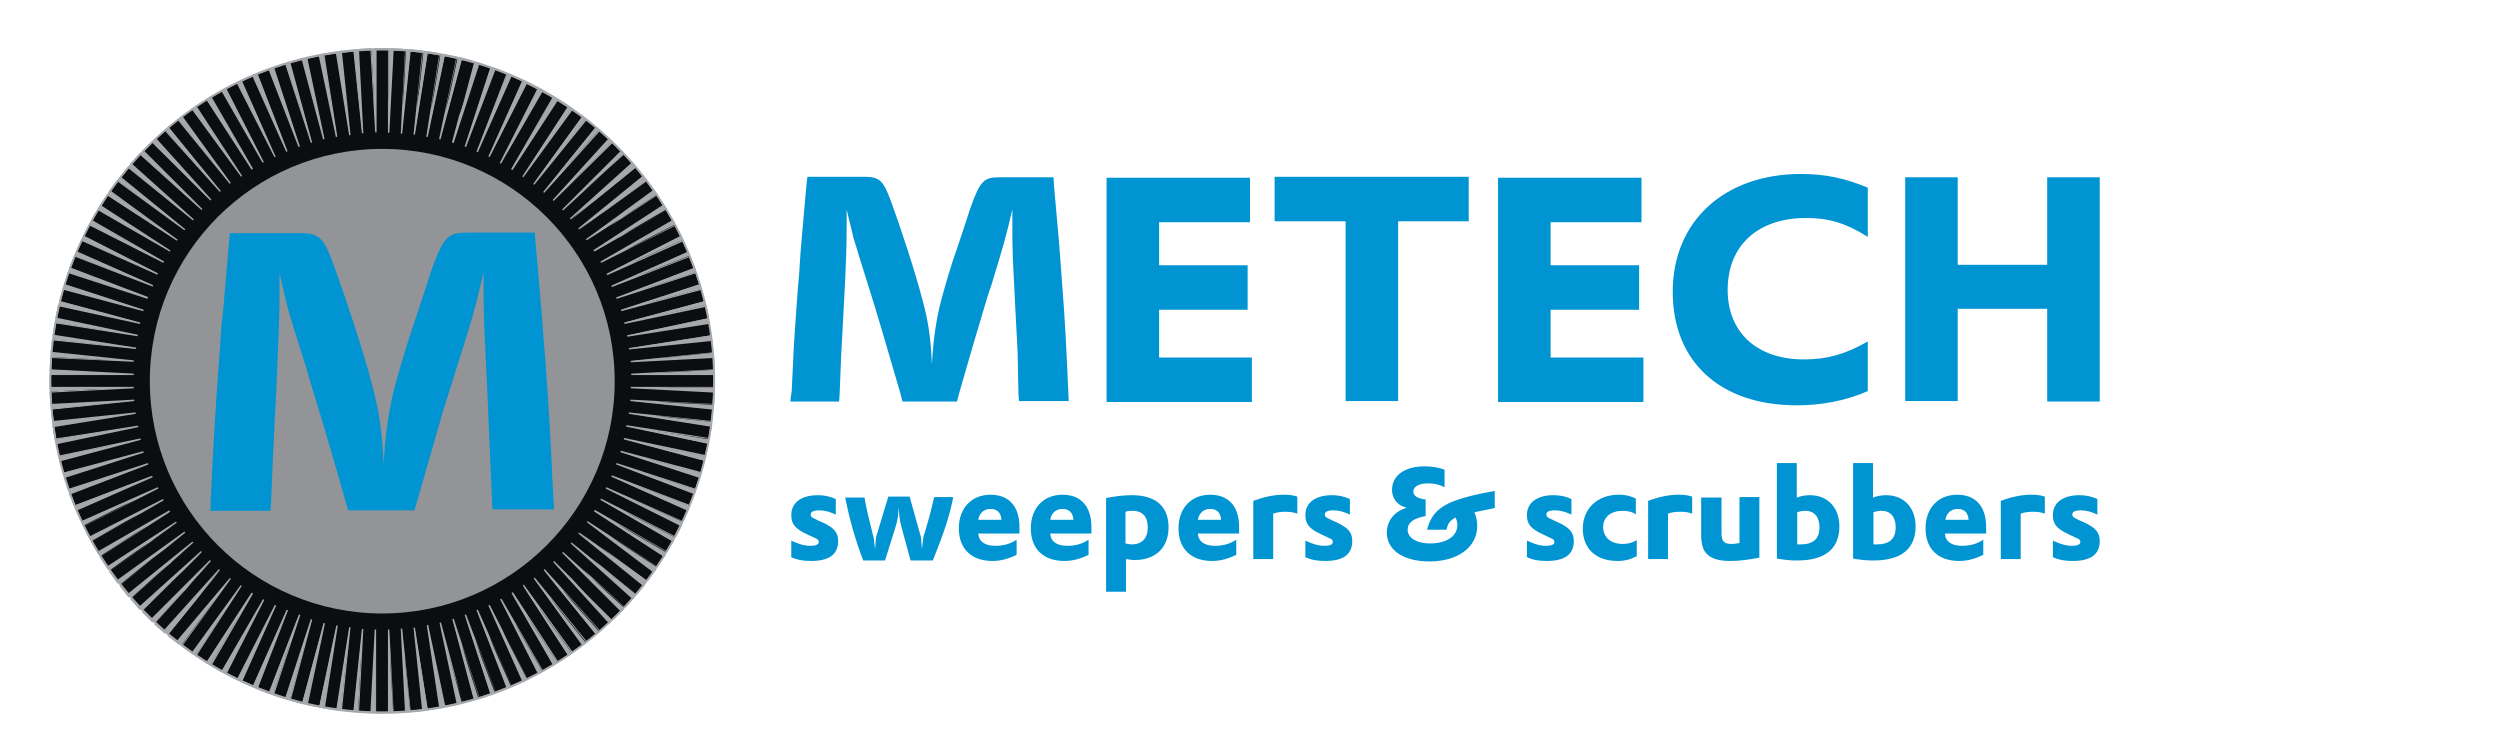
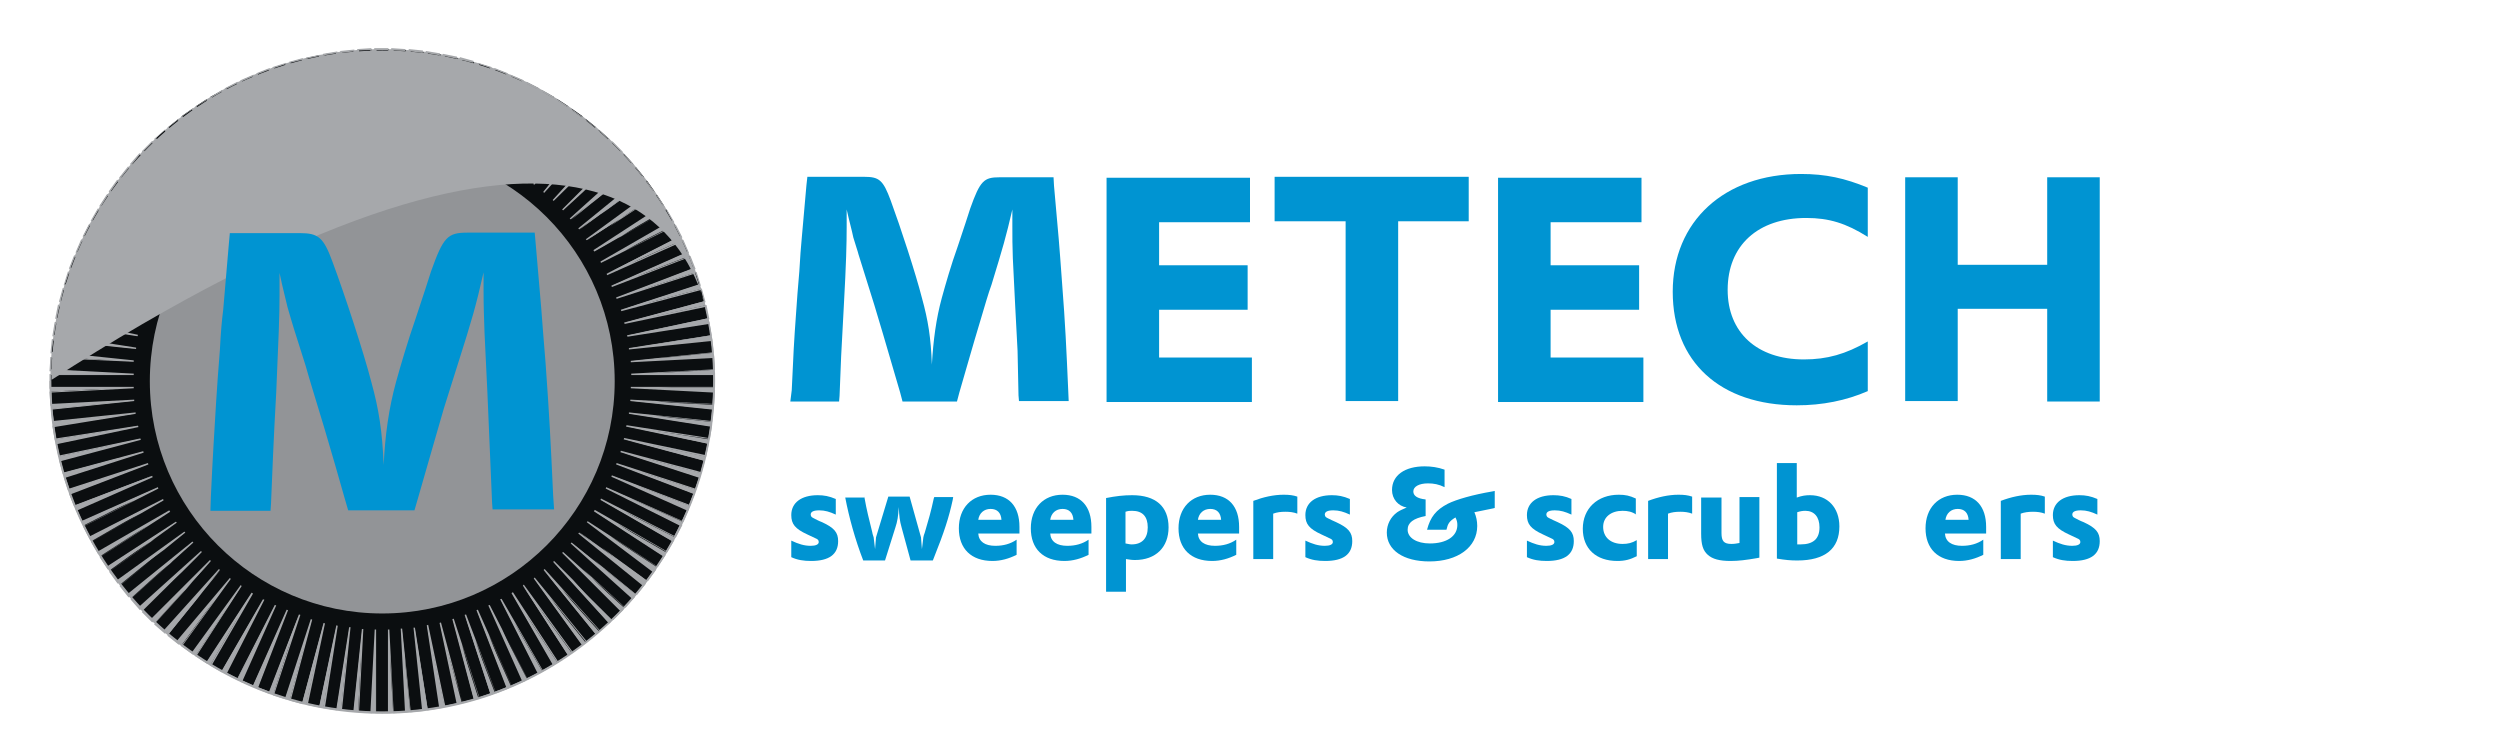
<svg xmlns="http://www.w3.org/2000/svg" width="1000" zoomAndPan="magnify" viewBox="0 0 750 225" height="300" preserveAspectRatio="xMidYMid meet" version="1.0">
  <defs>
    <clipPath id="e1aff6592a">
      <path d="M 15 14.16 L 215 14.16 L 215 214 L 15 214 Z M 15 14.16 " clip-rule="nonzero" />
    </clipPath>
    <clipPath id="85d07fdbdb">
      <path d="M 14.129 14.16 L 215 14.16 L 215 214 L 14.129 214 Z M 14.129 14.16 " clip-rule="nonzero" />
    </clipPath>
    <clipPath id="c601791103">
      <path d="M 14.129 14.16 L 215 14.16 L 215 214.41 L 14.129 214.41 Z M 14.129 14.16 " clip-rule="nonzero" />
    </clipPath>
  </defs>
  <g clip-path="url(#e1aff6592a)">
    <path fill="#a6a8ab" d="M 114.68 14.723 C 169.641 14.723 214.234 59.289 214.234 114.215 C 214.234 169.141 169.641 213.707 114.68 213.707 C 59.719 213.707 15.125 169.141 15.125 114.215 C 15.125 59.289 59.719 14.723 114.68 14.723 " fill-opacity="1" fill-rule="evenodd" />
    <path fill="#0b0e10" d="M 116.523 213.707 L 112.691 213.707 L 112.691 188.727 L 111.41 213.707 L 107.438 213.562 L 108.715 188.586 L 106.156 213.422 L 102.324 212.996 L 104.879 188.16 L 101.043 212.855 L 97.066 212.145 L 101.043 187.59 L 95.789 212.004 L 91.957 211.152 L 97.211 186.738 L 90.676 210.867 L 86.984 209.875 L 93.52 185.746 L 85.707 209.449 L 82.016 208.312 L 89.684 184.469 L 80.734 207.887 L 77.188 206.469 L 86.133 183.051 L 75.906 205.898 L 72.355 204.34 L 82.582 181.488 L 71.223 203.77 L 67.672 202.066 L 79.031 179.785 L 66.535 201.359 L 63.125 199.512 L 75.625 177.797 L 61.988 198.805 L 58.723 196.676 L 72.5 175.668 L 57.73 195.824 L 54.461 193.551 L 69.234 173.398 L 53.469 192.844 L 50.484 190.289 L 66.109 170.984 L 49.492 189.438 L 46.508 186.883 L 63.27 168.289 L 45.656 186.031 L 42.816 183.191 L 60.57 165.59 L 41.965 182.34 L 39.41 179.359 L 57.871 162.609 L 38.555 178.367 L 36 175.387 L 55.457 159.629 L 35.289 174.25 L 32.875 171.125 L 53.043 156.508 L 32.164 170.133 L 30.035 166.867 L 51.055 153.242 L 29.469 165.734 L 27.48 162.328 L 49.066 149.836 L 26.77 161.191 L 25.066 157.645 L 47.363 146.289 L 24.496 156.508 L 22.934 152.961 L 45.656 142.742 L 22.367 151.684 L 20.945 148.133 L 44.379 139.191 L 20.52 146.855 L 19.383 143.168 L 43.102 135.504 L 18.957 141.891 L 17.965 138.199 L 42.105 131.672 L 17.68 136.922 L 16.828 133.09 L 41.398 127.84 L 16.543 131.812 L 15.977 127.84 L 40.688 124.008 L 15.832 126.562 L 15.406 122.73 L 40.262 120.176 L 15.266 121.453 L 15.125 117.477 L 40.117 116.199 L 15.125 116.199 L 15.125 112.367 L 39.977 112.367 L 15.125 110.949 L 15.266 107.117 L 40.262 108.395 L 15.406 105.84 L 15.832 101.867 L 40.688 104.562 L 15.977 100.59 L 16.543 96.758 L 41.398 100.73 L 16.828 95.48 L 17.68 91.648 L 42.105 96.898 L 17.965 90.371 L 18.957 86.68 L 43.102 93.066 L 19.383 85.402 L 20.52 81.711 L 44.379 89.375 L 20.945 80.434 L 22.367 76.746 L 45.801 85.828 L 22.934 75.609 L 24.496 72.062 L 47.363 82.137 L 25.066 70.785 L 26.77 67.379 L 49.066 78.73 L 27.48 66.242 L 29.469 62.836 L 51.055 75.324 L 30.035 61.699 L 32.164 58.438 L 53.184 72.062 L 32.875 57.441 L 35.289 54.176 L 55.457 68.938 L 36 53.184 L 38.555 50.203 L 58.012 65.957 L 39.41 49.211 L 41.965 46.23 L 60.57 62.977 L 42.816 45.379 L 45.656 42.539 L 63.27 60.281 L 46.508 41.688 L 49.492 38.992 L 66.109 57.582 L 50.484 38.141 L 53.469 35.727 L 69.234 55.172 L 54.461 34.875 L 57.73 32.605 L 72.355 52.898 L 58.723 31.895 L 61.988 29.766 L 75.625 50.77 L 63.125 29.055 L 66.535 27.211 L 79.031 48.785 L 67.672 26.5 L 71.223 24.797 L 82.582 47.082 L 72.355 24.23 L 75.906 22.668 L 86.133 45.52 L 77.188 22.102 L 80.734 20.684 L 89.684 43.957 L 82.016 20.258 L 85.707 19.121 L 93.52 42.824 L 86.984 18.695 L 90.676 17.703 L 97.211 41.828 L 91.957 17.418 L 95.789 16.566 L 101.043 40.977 L 97.066 16.281 L 101.043 15.715 L 104.879 40.41 L 102.324 15.574 L 106.156 15.148 L 108.715 39.984 L 107.438 15.004 L 111.41 14.863 L 112.691 39.699 L 112.691 14.723 L 116.523 14.723 L 116.523 39.699 L 117.945 14.863 L 121.781 15.004 L 120.5 39.984 L 123.059 15.148 L 127.035 15.574 L 124.336 40.41 L 128.312 15.715 L 132.148 16.281 L 128.172 40.977 L 133.426 16.566 L 137.258 17.418 L 132.004 41.828 L 138.539 17.703 L 142.23 18.695 L 135.84 42.824 L 143.508 19.121 L 147.199 20.258 L 139.531 43.957 L 148.48 20.684 L 152.172 22.102 L 143.082 45.52 L 153.309 22.668 L 156.859 24.23 L 146.773 46.938 L 158.137 24.797 L 161.543 26.5 L 150.184 48.785 L 162.68 27.211 L 166.09 29.055 L 153.59 50.629 L 167.227 29.766 L 170.492 31.895 L 156.859 52.898 L 171.484 32.605 L 174.754 34.875 L 159.984 55.172 L 175.746 35.727 L 178.73 38.141 L 162.965 57.727 L 179.723 38.992 L 182.707 41.688 L 165.949 60.141 L 183.699 42.539 L 186.398 45.379 L 168.789 62.977 L 187.25 46.23 L 189.949 49.211 L 171.344 65.957 L 190.801 50.203 L 193.215 53.184 L 173.758 68.938 L 194.066 54.176 L 196.34 57.441 L 176.031 72.062 L 197.051 58.438 L 199.18 61.699 L 178.305 75.324 L 199.891 62.836 L 201.734 66.242 L 180.148 78.73 L 202.445 67.379 L 204.148 70.785 L 181.996 82.137 L 204.719 72.062 L 206.422 75.609 L 183.414 85.828 L 206.848 76.746 L 208.27 80.434 L 184.977 89.375 L 208.695 81.711 L 209.832 85.402 L 186.113 93.066 L 210.258 86.68 L 211.25 90.371 L 187.109 96.898 L 211.535 91.648 L 212.387 95.48 L 187.961 100.73 L 212.672 96.758 L 213.238 100.59 L 188.527 104.562 L 213.383 101.867 L 213.809 105.84 L 188.953 108.395 L 213.949 107.117 L 214.09 110.949 L 189.238 112.367 L 214.09 112.367 L 214.09 116.199 L 189.098 116.199 L 214.09 117.477 L 213.949 121.453 L 188.953 120.176 L 213.809 122.73 L 213.383 126.562 L 188.672 124.008 L 213.238 127.84 L 212.672 131.812 L 187.961 127.84 L 212.387 133.09 L 211.535 136.922 L 187.109 131.672 L 211.25 138.199 L 210.258 141.891 L 186.113 135.504 L 209.832 143.168 L 208.695 146.855 L 184.977 139.191 L 208.27 148.133 L 206.848 151.684 L 183.559 142.742 L 206.422 152.961 L 204.719 156.508 L 181.852 146.289 L 204.148 157.645 L 202.445 161.191 L 180.148 149.836 L 201.734 162.328 L 199.891 165.734 L 178.16 153.242 L 199.18 166.867 L 197.051 170.133 L 176.172 156.508 L 196.34 171.125 L 194.066 174.25 L 173.758 159.629 L 193.215 175.387 L 190.801 178.367 L 171.344 162.754 L 189.949 179.359 L 187.25 182.34 L 168.645 165.59 L 186.398 183.191 L 183.699 186.031 L 165.949 168.43 L 182.707 186.883 L 179.723 189.438 L 162.965 170.844 L 178.73 190.289 L 175.746 192.844 L 160.125 173.398 L 174.754 193.551 L 171.484 195.824 L 156.859 175.668 L 170.492 196.676 L 167.227 198.805 L 153.59 177.941 L 166.09 199.512 L 162.68 201.359 L 150.184 179.785 L 161.543 202.066 L 158.137 203.77 L 146.773 181.629 L 156.859 204.34 L 153.309 205.898 L 143.082 183.051 L 152.172 206.469 L 148.48 207.887 L 139.531 184.609 L 147.199 208.312 L 143.508 209.449 L 135.84 185.605 L 142.23 209.875 L 138.539 210.867 L 132.004 186.738 L 137.258 211.152 L 133.426 212.004 L 128.172 187.59 L 132.148 212.145 L 128.312 212.855 L 124.336 188.16 L 127.035 212.996 L 123.059 213.422 L 120.5 188.441 L 121.781 213.562 L 117.945 213.707 L 116.523 188.727 Z M 116.523 213.707 " fill-opacity="1" fill-rule="nonzero" />
  </g>
  <g clip-path="url(#85d07fdbdb)">
    <path fill="#a6a8ab" d="M 116.809 213.988 L 112.547 213.988 L 112.547 196.957 L 111.695 213.988 L 107.438 213.707 L 108.289 196.676 L 106.441 213.562 L 102.18 213.137 L 104.027 196.105 L 101.188 213.137 L 96.926 212.43 L 99.625 195.539 L 96.074 212.285 L 91.812 211.434 L 91.812 211.293 L 95.363 194.828 L 90.961 211.293 L 86.844 210.156 L 91.246 193.695 L 85.992 209.875 L 81.871 208.598 L 87.125 192.418 L 80.879 208.172 L 76.902 206.609 L 83.008 190.57 L 76.051 206.184 L 72.074 204.48 L 79.031 188.867 L 71.223 204.055 L 67.387 202.066 L 67.527 201.926 L 75.199 187.023 L 66.676 201.785 L 62.984 199.656 L 71.504 184.895 L 62.273 199.23 L 58.582 196.816 L 67.953 182.48 L 57.871 196.391 L 54.32 193.836 L 54.461 193.695 L 64.262 180.211 L 53.609 193.41 L 50.203 190.715 L 60.852 177.516 L 49.492 190.145 L 46.227 187.309 L 57.73 174.676 L 45.656 186.738 L 42.531 183.617 L 54.605 171.551 L 41.965 183.051 L 39.125 179.785 L 51.766 168.43 L 38.555 179.219 L 35.859 175.812 L 49.066 165.023 L 35.289 175.102 L 32.734 171.551 L 32.875 171.41 L 46.508 161.617 L 32.309 170.844 L 29.895 167.152 L 44.238 157.785 L 29.469 166.301 L 27.336 162.609 L 42.105 154.094 L 26.91 161.758 L 24.922 157.926 L 40.262 150.121 L 24.637 157.074 L 22.648 152.816 L 38.273 145.863 L 22.223 151.965 L 20.66 147.992 L 36.566 141.891 L 20.379 147.141 L 19.102 143.023 L 35.289 137.773 L 18.816 142.172 L 17.68 137.914 L 34.152 133.516 L 17.539 137.062 L 16.688 132.805 L 16.828 132.805 L 33.445 129.258 L 16.402 131.953 L 15.691 127.695 L 32.59 125 L 15.691 126.844 L 15.266 122.586 L 15.406 122.586 L 32.164 120.883 L 15.125 121.734 L 14.84 117.477 L 31.883 116.625 L 14.84 116.625 L 14.84 112.227 L 31.883 112.227 L 14.84 111.375 L 15.125 107.117 L 32.164 107.969 L 15.125 105.98 L 15.551 101.723 L 32.59 103.57 L 15.691 100.871 L 16.402 96.613 L 33.301 99.312 L 16.543 95.621 L 17.395 91.363 L 34.152 94.91 L 17.68 90.512 L 18.816 86.395 L 35.289 90.797 L 19.102 85.543 L 20.379 81.43 L 36.566 86.68 L 20.66 80.578 L 22.223 76.602 L 38.273 82.707 L 22.648 75.75 L 24.355 71.777 L 39.977 78.73 L 24.781 70.926 L 26.77 67.094 L 41.965 74.758 L 27.195 66.242 L 29.324 62.551 L 44.094 71.066 L 29.75 61.844 L 32.164 58.152 L 46.508 67.379 L 32.59 57.441 L 35.148 53.895 L 35.289 54.035 L 48.922 63.973 L 35.715 53.324 L 38.414 49.918 L 51.766 60.707 L 38.984 49.211 L 41.824 45.945 L 54.461 57.301 L 42.531 45.379 L 45.656 42.254 L 57.73 54.32 L 46.227 41.688 L 49.492 38.848 L 60.852 51.48 L 50.203 38.281 L 53.609 35.586 L 64.262 48.785 L 54.32 35.016 L 57.871 32.461 L 67.953 46.371 L 58.582 32.035 L 62.273 29.625 L 71.504 43.957 L 62.984 29.199 L 66.676 26.926 L 75.199 41.688 L 67.387 26.5 L 71.223 24.516 L 79.031 39.699 L 72.074 24.09 L 76.051 22.387 L 83.008 37.996 L 76.902 21.961 L 80.879 20.398 L 86.984 36.293 L 81.73 20.113 L 85.848 18.836 L 91.102 35.16 L 86.699 18.555 L 90.82 17.418 L 95.223 33.883 L 91.812 17.277 L 96.074 16.426 L 99.625 33.172 L 96.926 16.141 L 101.188 15.43 L 103.887 32.32 L 102.039 15.289 L 106.301 14.863 L 106.301 15.004 L 108.004 31.754 L 107.152 14.723 L 111.41 14.438 L 112.266 31.469 L 112.266 14.438 L 116.523 14.438 L 116.523 31.469 L 117.375 14.438 L 121.637 14.723 L 120.785 31.754 L 122.633 14.723 L 126.891 15.148 L 125.047 32.035 L 127.746 15.289 L 132.004 16 L 129.305 32.887 L 132.855 16.141 L 137.117 16.992 L 133.566 33.598 L 137.969 17.133 L 142.09 18.27 L 137.688 34.875 L 143.367 18.836 L 147.484 20.113 L 142.23 36.293 L 148.336 20.398 L 152.312 21.961 L 146.207 37.996 L 153.164 22.387 L 157.141 24.09 L 150.184 39.699 L 157.996 24.516 L 161.828 26.5 L 154.02 41.688 L 162.539 26.926 L 166.23 29.055 L 157.711 43.816 L 166.941 29.625 L 170.633 32.035 L 161.262 46.371 L 171.344 32.605 L 174.895 35.16 L 174.754 35.301 L 164.812 48.926 L 175.605 35.727 L 179.012 38.422 L 168.219 51.766 L 179.723 38.992 L 182.988 41.828 L 171.629 54.461 L 183.699 42.398 L 186.824 45.52 L 174.754 57.582 L 187.391 46.23 L 190.234 49.492 L 177.449 60.992 L 190.801 50.203 L 193.5 53.609 L 180.293 64.254 L 194.066 54.32 L 196.625 57.867 L 196.48 58.012 L 182.848 67.945 L 197.191 58.578 L 199.605 62.27 L 185.402 71.492 L 200.172 62.977 L 202.305 66.668 L 187.535 75.184 L 202.73 67.379 L 204.719 71.211 L 189.523 78.875 L 205.004 71.918 L 206.707 75.895 L 191.086 82.848 L 207.133 76.746 L 208.695 80.719 L 192.789 86.82 L 208.98 81.57 L 210.258 85.688 L 194.066 90.938 L 210.543 86.539 L 211.676 90.652 L 195.203 95.055 L 211.961 91.504 L 212.812 95.762 L 195.914 99.168 L 212.812 96.473 L 213.523 100.73 L 196.625 103.426 L 213.664 101.582 L 214.09 105.84 L 213.949 105.84 L 197.191 107.543 L 214.234 106.691 L 214.52 110.949 L 197.477 111.801 L 214.52 111.801 L 214.52 116.199 L 197.477 116.199 L 214.52 117.051 L 214.234 121.309 L 197.191 120.457 L 214.09 122.305 L 213.664 126.562 L 196.766 124.715 L 213.664 127.414 L 212.957 131.672 L 212.812 131.672 L 195.914 129.258 L 212.672 132.805 L 211.82 137.062 L 195.062 133.516 L 211.535 137.914 L 210.398 142.031 L 210.258 142.031 L 193.926 137.633 L 210.113 142.883 L 208.836 147 L 192.648 141.746 L 208.555 147.852 L 206.992 151.824 L 191.086 145.723 L 206.707 152.676 L 205.004 156.648 L 204.859 156.508 L 189.379 149.695 L 204.719 157.5 L 202.73 161.332 L 202.59 161.191 L 187.535 153.527 L 202.305 162.043 L 200.172 165.734 L 200.031 165.59 L 185.402 157.219 L 199.746 166.441 L 197.332 170.133 L 183.133 160.906 L 196.906 170.844 L 194.352 174.391 L 194.211 174.25 L 180.574 164.312 L 193.781 175.102 L 191.086 178.508 L 177.875 167.719 L 190.516 179.074 L 187.676 182.34 L 175.035 170.844 L 187.109 182.906 L 183.984 186.031 L 183.84 185.887 L 171.91 173.965 L 183.273 186.598 L 180.008 189.438 L 168.504 176.664 L 179.297 190.004 L 175.887 192.699 L 165.238 179.5 L 175.18 193.27 L 171.629 195.824 L 171.484 195.68 L 161.543 182.055 L 170.918 196.391 L 167.227 198.805 L 157.996 184.609 L 166.516 199.371 L 162.824 201.5 L 154.301 186.738 L 162.113 201.926 L 158.277 203.914 L 150.609 188.727 L 157.566 204.34 L 153.59 206.043 L 146.633 190.43 L 152.738 206.469 L 148.762 208.027 L 142.656 192.133 L 147.91 208.312 L 143.793 209.59 L 138.539 193.27 L 142.941 209.875 L 138.82 211.008 L 138.82 210.867 L 133.992 194.688 L 137.543 211.293 L 133.281 212.145 L 133.281 212.004 L 129.734 195.539 L 132.43 212.43 L 128.172 213.137 L 125.473 196.391 L 127.316 213.281 L 123.059 213.707 L 123.059 213.562 L 121.352 196.676 L 122.207 213.707 L 117.945 213.988 L 117.094 196.957 L 117.094 213.988 Z M 112.832 213.562 L 116.383 213.562 L 116.383 188.867 L 116.809 188.867 L 118.086 213.562 L 121.496 213.422 L 120.219 188.586 L 120.645 188.586 L 123.199 213.281 L 126.609 212.855 L 124.051 188.301 L 124.477 188.301 L 128.312 212.711 L 131.723 212.145 L 128.027 187.59 L 128.453 187.449 L 133.566 211.719 L 136.977 211.008 L 131.863 186.883 L 132.289 186.738 L 138.68 210.582 L 142.09 209.73 L 135.699 185.746 L 136.125 185.605 L 143.793 209.164 L 147.059 208.027 L 139.391 184.469 L 139.816 184.328 L 148.621 207.461 L 151.887 206.184 L 142.941 183.051 L 143.367 182.906 L 153.449 205.617 L 156.574 204.195 L 146.492 181.629 L 146.918 181.488 L 158.137 203.488 L 161.262 201.926 L 150.043 179.785 L 150.469 179.645 L 162.824 201.074 L 165.805 199.371 L 153.449 177.941 L 153.875 177.656 L 167.367 198.379 L 170.352 196.531 L 156.859 175.668 L 157.141 175.387 L 171.77 195.539 L 174.609 193.551 L 160.125 173.539 L 160.41 173.258 L 176.031 192.418 L 178.73 190.289 L 163.105 170.984 L 163.391 170.703 L 180.008 189.152 L 182.562 186.883 L 165.949 168.574 L 166.23 168.289 L 183.699 185.746 L 186.113 183.332 L 168.645 165.875 L 168.93 165.59 L 187.391 182.199 L 189.664 179.645 L 171.203 163.035 L 171.484 162.754 L 190.66 178.367 L 192.789 175.668 L 173.473 160.055 L 173.758 159.773 L 193.781 174.391 L 195.77 171.555 L 176.031 156.648 L 176.316 156.367 L 197.051 169.848 L 198.895 166.867 L 178.16 153.387 L 178.445 152.961 L 199.891 165.309 L 201.594 162.328 L 180.148 149.98 L 180.293 149.555 L 202.305 160.766 L 203.867 157.645 L 181.711 146.574 L 181.852 146.148 L 204.578 156.223 L 205.996 153.102 L 183.414 143.023 L 183.559 142.598 L 206.707 151.398 L 207.984 148.133 L 184.836 139.336 L 184.977 138.91 L 208.555 146.574 L 209.688 143.309 L 186.113 135.645 L 186.258 135.219 L 210.258 141.605 L 211.109 138.199 L 187.109 131.812 L 187.25 131.387 L 211.535 136.496 L 212.246 133.09 L 187.816 127.98 L 187.961 127.555 L 212.531 131.387 L 213.098 127.98 L 188.672 124.148 L 188.672 123.723 L 213.238 126.277 L 213.664 122.871 L 189.098 120.316 L 189.098 119.891 L 213.809 121.168 L 213.949 117.762 L 189.238 116.484 L 189.238 116.059 L 214.09 116.059 L 214.09 112.512 L 189.379 112.512 L 189.379 112.086 L 214.09 110.809 L 213.949 107.402 L 189.238 108.68 L 189.238 108.254 L 213.809 105.699 L 213.383 102.293 L 188.672 104.848 L 188.672 104.422 L 213.238 100.59 L 212.672 97.184 L 188.246 101.016 L 188.102 100.59 L 212.387 95.48 L 211.676 92.074 L 187.391 97.184 L 187.25 96.758 L 211.25 90.371 L 210.398 86.965 L 186.398 93.352 L 186.258 92.926 L 209.832 85.262 L 208.695 81.996 L 184.977 89.66 L 184.836 89.234 L 207.984 80.434 L 206.707 77.172 L 183.559 86.113 L 183.414 85.688 L 206.137 75.609 L 204.719 72.488 L 182.137 82.562 L 181.996 82.137 L 204.008 70.926 L 202.445 67.805 L 180.293 78.875 L 180.148 78.449 L 201.594 66.102 L 199.891 63.121 L 178.305 75.469 L 178.02 75.043 L 198.754 61.559 L 196.906 58.578 L 176.031 72.062 L 175.746 71.777 L 195.77 57.156 L 193.781 54.32 L 173.758 68.797 L 173.473 68.512 L 192.648 52.898 L 190.516 50.203 L 171.203 65.816 L 170.918 65.531 L 189.379 48.926 L 187.109 46.371 L 168.93 63.121 L 168.645 62.836 L 186.113 45.379 L 183.699 42.965 L 166.09 60.281 L 165.805 59.996 L 182.422 41.688 L 179.863 39.418 L 163.25 57.867 L 162.965 57.582 L 178.586 38.281 L 175.887 36.152 L 160.266 55.453 L 159.984 55.172 L 174.469 35.16 L 171.629 33.172 L 157 53.184 L 156.715 52.898 L 170.207 32.18 L 167.227 30.332 L 153.734 51.055 L 153.309 50.77 L 165.664 29.34 L 162.68 27.637 L 150.324 49.066 L 149.898 48.926 L 161.117 26.785 L 157.996 25.223 L 146.918 47.082 L 146.492 46.938 L 156.574 24.371 L 153.449 22.953 L 143.367 45.66 L 142.941 45.52 L 151.887 22.242 L 148.621 20.965 L 139.816 44.102 L 139.391 43.957 L 147.059 20.398 L 143.793 19.262 L 136.125 42.824 L 135.555 42.824 L 141.945 18.836 L 138.539 17.984 L 132.148 41.828 L 131.723 41.688 L 136.832 17.559 L 133.426 16.852 L 128.312 41.121 L 127.887 40.977 L 131.723 16.566 L 128.312 16 L 124.477 40.41 L 124.051 40.41 L 126.609 15.855 L 123.199 15.43 L 120.645 40.125 L 120.219 40.125 L 121.496 15.289 L 118.086 15.148 L 116.809 39.844 L 116.383 39.844 L 116.383 15.004 L 112.973 15.004 L 112.973 39.699 L 112.547 39.699 L 111.129 15.004 L 107.719 15.148 L 108.996 39.984 L 108.57 39.984 L 106.016 15.43 L 102.605 15.855 L 105.164 40.551 L 104.738 40.551 L 100.762 16 L 97.352 16.566 L 101.188 40.977 L 100.762 41.121 L 95.648 16.852 L 92.238 17.559 L 97.352 41.688 L 96.926 41.828 L 90.535 17.984 L 87.125 18.836 L 93.66 42.824 L 93.234 42.824 L 85.566 19.262 L 82.297 20.398 L 89.969 43.957 L 89.543 44.102 L 80.594 20.965 L 77.328 22.242 L 86.273 45.379 L 85.848 45.52 L 75.766 22.953 L 72.641 24.371 L 82.723 47.082 L 82.297 47.082 L 71.078 25.082 L 67.953 26.645 L 79.172 48.641 L 78.746 48.785 L 66.535 27.496 L 63.551 29.199 L 75.906 50.629 L 75.48 50.914 L 61.988 30.051 L 59.008 31.895 L 72.641 52.758 L 72.355 53.043 L 57.586 32.887 L 54.746 34.875 L 69.234 54.887 L 68.949 55.172 L 53.328 36.012 L 50.629 38.141 L 66.25 57.301 L 65.965 57.582 L 49.352 39.133 L 46.793 41.402 L 63.41 59.855 L 63.125 60.141 L 45.656 42.824 L 43.242 45.234 L 60.711 62.695 L 60.426 62.977 L 41.965 46.371 L 39.691 49.211 L 58.156 65.816 L 57.871 66.102 L 38.555 50.488 L 36.426 53.184 L 55.598 68.797 L 55.316 69.082 L 35.289 54.461 L 33.301 57.301 L 53.328 71.918 L 53.043 72.203 L 32.309 58.719 L 30.461 61.699 L 51.195 75.184 L 50.91 75.469 L 29.469 63.121 L 27.762 66.102 L 49.207 78.449 L 49.066 78.875 L 26.91 67.66 L 25.348 70.785 L 47.363 81.996 L 47.219 82.422 L 24.637 72.344 L 23.219 75.469 L 45.941 85.543 L 45.801 85.969 L 22.508 77.027 L 21.23 80.293 L 44.379 89.094 L 44.238 89.66 L 20.66 81.996 L 19.527 85.262 L 43.102 92.926 L 42.961 93.352 L 19.102 86.965 L 18.246 90.371 L 42.105 96.758 L 41.965 97.184 L 17.82 91.93 L 17.113 95.336 L 41.398 100.445 L 41.254 100.871 L 16.828 97.039 L 16.258 100.445 L 40.828 104.277 L 40.828 104.703 L 15.977 102.148 L 15.551 105.555 L 40.117 108.109 L 40.117 108.535 L 15.551 107.402 L 15.406 110.809 L 40.117 112.086 L 40.117 112.512 L 15.266 112.512 L 15.266 116.059 L 40.117 116.059 L 40.117 116.484 L 15.406 117.762 L 15.551 121.168 L 40.262 119.891 L 40.262 120.316 L 15.691 122.871 L 16.117 126.277 L 40.688 123.723 L 40.688 124.148 L 16.258 128.121 L 16.828 131.527 L 41.398 127.695 L 41.539 128.121 L 17.113 133.23 L 17.82 136.637 L 42.105 131.527 L 42.25 131.953 L 18.246 138.34 L 19.102 141.746 L 42.961 135.359 L 43.102 135.785 L 19.668 143.309 L 20.805 146.574 L 44.379 138.91 L 44.52 139.336 L 21.23 148.277 L 22.508 151.539 L 45.656 142.742 L 45.801 143.168 L 23.219 153.102 L 24.637 156.223 L 47.363 146.148 L 47.504 146.574 L 25.348 157.785 L 26.91 160.906 L 48.922 149.695 L 49.066 150.121 L 27.621 162.469 L 29.324 165.449 L 50.77 153.102 L 51.055 153.527 L 30.176 167.012 L 32.023 169.992 L 52.758 156.508 L 53.043 156.793 L 33.02 171.27 L 35.008 174.109 L 55.316 159.488 L 55.598 159.773 L 36.285 175.387 L 38.414 178.082 L 57.73 162.469 L 58.012 162.754 L 39.551 179.359 L 41.824 181.914 L 60.285 165.309 L 60.57 165.59 L 42.961 183.191 L 45.375 185.605 L 62.984 168.004 L 63.27 168.289 L 46.652 186.738 L 49.207 189.012 L 65.684 170.699 L 65.965 170.984 L 50.344 190.145 L 53.043 192.273 L 68.949 173.398 L 69.234 173.684 L 54.746 193.695 L 57.586 195.68 L 72.215 175.527 L 72.5 175.812 L 59.008 196.676 L 61.988 198.52 L 75.48 177.797 L 75.906 178.082 L 63.551 199.512 L 66.535 201.215 L 78.891 179.785 L 79.316 179.926 L 68.098 201.926 L 71.223 203.488 L 82.441 181.488 L 82.867 181.629 L 72.781 204.195 L 75.906 205.617 L 85.992 182.906 L 86.418 183.051 L 77.469 206.184 L 80.734 207.461 L 89.684 184.328 L 90.109 184.469 L 82.297 208.172 L 85.566 209.305 L 93.234 185.746 L 93.66 185.887 L 87.27 209.875 L 90.676 210.727 L 97.066 186.883 L 97.496 187.023 L 92.383 211.152 L 95.789 211.859 L 100.902 187.59 L 101.328 187.734 L 97.496 212.145 L 100.902 212.711 L 104.738 188.16 L 105.164 188.16 L 102.605 212.855 L 106.016 213.281 L 108.57 188.727 L 108.996 188.727 L 107.719 213.422 L 111.129 213.562 L 112.406 188.867 L 112.832 188.867 Z M 112.832 213.562 " fill-opacity="1" fill-rule="nonzero" />
  </g>
  <path fill="#929497" d="M 114.68 44.668 C 153.164 44.668 184.41 75.895 184.41 114.355 C 184.41 152.816 153.164 184.043 114.68 184.043 C 76.191 184.043 44.949 152.816 44.949 114.355 C 44.949 75.75 76.191 44.668 114.68 44.668 " fill-opacity="1" fill-rule="evenodd" />
  <g clip-path="url(#c601791103)">
-     <path fill="#a6a8ab" d="M 114.68 214.133 C 59.574 214.133 14.84 169.281 14.84 114.355 C 14.84 59.43 59.574 14.438 114.68 14.438 C 169.781 14.438 214.52 59.289 214.52 114.215 C 214.52 169.141 169.641 214.133 114.68 214.133 Z M 114.68 15.148 C 59.859 15.148 15.406 59.57 15.406 114.215 C 15.406 168.855 59.859 213.422 114.68 213.422 C 169.355 213.422 213.949 168.996 213.949 114.215 C 213.949 59.43 169.355 15.148 114.68 15.148 Z M 114.68 15.148 " fill-opacity="1" fill-rule="nonzero" />
+     <path fill="#a6a8ab" d="M 114.68 214.133 C 59.574 214.133 14.84 169.281 14.84 114.355 C 169.781 14.438 214.52 59.289 214.52 114.215 C 214.52 169.141 169.641 214.133 114.68 214.133 Z M 114.68 15.148 C 59.859 15.148 15.406 59.57 15.406 114.215 C 15.406 168.855 59.859 213.422 114.68 213.422 C 169.355 213.422 213.949 168.996 213.949 114.215 C 213.949 59.43 169.355 15.148 114.68 15.148 Z M 114.68 15.148 " fill-opacity="1" fill-rule="nonzero" />
  </g>
  <path fill="#0094d2" d="M 63.27 148.844 C 63.836 136.496 64.262 130.25 64.828 120.742 C 65.113 115.773 65.539 110.523 65.965 104.988 C 66.25 99.453 66.535 96.332 66.961 92.926 L 68.664 73.055 L 68.949 69.934 L 89.969 69.934 C 95.508 69.934 97.066 71.211 99.766 78.59 C 103.461 88.523 109.141 105.84 111.41 114.641 C 113.684 122.871 114.68 129.398 115.105 139.477 C 115.531 130.395 116.668 122.445 118.797 114.641 C 120.219 109.531 122.207 102.719 124.762 95.336 C 127.035 88.523 128.598 83.699 129.305 81.43 C 133 71.066 134.277 69.789 140.242 69.789 L 160.41 69.789 L 160.691 72.914 L 162.398 92.781 C 162.68 96.898 163.105 101.723 163.676 108.961 C 164.812 124.715 165.238 133.09 165.949 148.703 L 166.23 152.816 L 147.77 152.816 L 147.625 150.832 L 146.918 134.227 L 146.207 117.477 C 145.922 110.949 145.496 103.426 145.355 99.738 C 145.211 95.336 145.07 91.93 145.07 87.531 C 145.07 85.969 145.07 84.266 145.07 81.711 C 142.656 92.215 141.805 95.195 137.258 109.531 C 136.125 112.938 134.844 117.336 133.141 122.586 C 131.578 127.98 130.301 132.523 129.164 136.355 L 125.328 149.695 L 124.336 153.102 L 104.453 153.102 L 103.461 149.695 C 101.754 143.594 99.484 135.785 97.211 128.121 C 94.512 119.18 92.949 114.215 91.672 109.672 L 88.121 98.461 C 87.836 97.609 86.984 94.629 86.273 92.215 C 85.707 89.66 84.855 86.68 83.859 81.855 C 83.859 84.836 83.859 86.113 83.859 88.523 C 83.859 94.484 83.578 101.723 82.867 117.762 C 82.016 132.805 81.73 141.039 81.305 151.113 L 81.16 153.242 L 63.125 153.242 Z M 63.27 148.844 " fill-opacity="1" fill-rule="nonzero" />
  <path fill="#0094d2" d="M 237.523 117.051 C 237.949 107.117 238.234 102.008 238.805 94.203 C 239.086 90.227 239.371 85.969 239.797 81.43 C 240.082 76.887 240.223 74.473 240.508 71.637 L 241.926 55.598 L 242.211 53.043 L 259.254 53.043 C 263.797 53.043 264.934 54.035 267.207 60.141 C 270.188 68.23 274.734 82.137 276.578 89.375 C 278.426 96.047 279.277 101.297 279.562 109.387 C 279.988 102.008 280.84 95.621 282.543 89.375 C 283.68 85.262 285.242 79.727 287.375 73.766 C 289.219 68.23 290.496 64.398 291.066 62.551 C 294.047 54.176 295.184 53.184 299.871 53.184 L 316.062 53.184 L 316.203 55.738 L 317.625 71.777 C 317.906 75.043 318.191 79.016 318.617 84.836 C 319.613 97.609 319.895 104.277 320.465 117.051 L 320.605 120.316 L 305.695 120.316 L 305.551 118.613 L 305.27 105.273 L 304.559 91.789 C 304.273 86.539 303.988 80.434 303.848 77.453 C 303.707 73.906 303.707 71.211 303.707 67.52 C 303.707 66.242 303.707 64.824 303.707 62.836 C 301.719 71.352 301.008 73.766 297.457 85.402 C 296.461 88.098 295.469 91.648 294.191 95.906 C 292.91 100.305 291.777 103.852 290.922 106.977 L 287.801 117.762 L 287.09 120.457 L 270.758 120.457 L 270.047 117.762 C 268.625 112.938 266.781 106.551 264.934 100.305 C 262.805 93.066 261.527 88.949 260.391 85.402 L 257.551 76.32 C 257.406 75.609 256.555 73.195 255.988 71.211 C 255.562 69.082 254.852 66.668 254 62.836 C 254 65.25 254 66.383 254 68.23 C 254 73.055 253.855 79.016 253.148 91.789 C 252.438 103.996 252.152 110.664 251.867 118.754 L 251.727 120.457 L 237.098 120.457 Z M 237.523 117.051 " fill-opacity="1" fill-rule="nonzero" />
  <path fill="#0094d2" d="M 331.969 53.324 L 375 53.324 L 375 66.668 L 347.73 66.668 L 347.73 79.582 L 374.289 79.582 L 374.289 92.926 L 347.73 92.926 L 347.73 107.258 L 375.566 107.258 L 375.566 120.602 L 331.969 120.602 Z M 331.969 53.324 " fill-opacity="1" fill-rule="nonzero" />
  <path fill="#0094d2" d="M 403.688 66.383 L 382.383 66.383 L 382.383 53.043 L 440.613 53.043 L 440.613 66.383 L 419.449 66.383 L 419.449 120.316 L 403.688 120.316 Z M 403.688 66.383 " fill-opacity="1" fill-rule="nonzero" />
  <path fill="#0094d2" d="M 449.418 53.324 L 492.449 53.324 L 492.449 66.668 L 465.18 66.668 L 465.18 79.582 L 491.738 79.582 L 491.738 92.926 L 465.18 92.926 L 465.18 107.258 L 493.016 107.258 L 493.016 120.602 L 449.418 120.602 Z M 449.418 53.324 " fill-opacity="1" fill-rule="nonzero" />
  <path fill="#0094d2" d="M 560.332 117.336 C 553.801 120.176 546.699 121.594 539.031 121.594 C 516.023 121.594 501.82 108.535 501.82 87.531 C 501.82 66.383 517.301 52.191 540.309 52.191 C 547.695 52.191 553.516 53.469 560.332 56.305 L 560.332 71.066 C 553.801 66.953 548.688 65.391 541.871 65.391 C 527.387 65.391 518.297 73.621 518.297 86.965 C 518.297 99.738 527.102 107.828 541.16 107.828 C 548.121 107.828 553.66 106.266 560.332 102.434 Z M 560.332 117.336 " fill-opacity="1" fill-rule="nonzero" />
  <path fill="#0094d2" d="M 571.555 53.184 L 587.316 53.184 L 587.316 79.441 L 614.16 79.441 L 614.16 53.184 L 629.922 53.184 L 629.922 120.457 L 614.16 120.457 L 614.16 92.641 L 587.316 92.641 L 587.316 120.316 L 571.555 120.316 Z M 571.555 53.184 " fill-opacity="1" fill-rule="nonzero" />
  <path fill="#0094d2" d="M 237.383 162.184 C 239.512 163.18 241.219 163.746 243.207 163.746 C 244.77 163.746 245.621 163.32 245.621 162.609 C 245.621 162.043 245.336 161.758 244.625 161.477 L 242.211 160.34 C 238.52 158.637 237.383 157.219 237.383 154.52 C 237.383 150.832 240.363 148.559 245.336 148.559 C 247.184 148.559 248.746 148.844 250.734 149.695 L 250.734 154.379 C 248.887 153.527 247.465 153.102 245.762 153.102 C 244.059 153.102 243.207 153.527 243.207 154.379 C 243.207 154.664 243.348 154.945 243.488 155.09 C 243.633 155.23 243.914 155.371 244.199 155.516 C 244.77 155.797 245.477 156.223 246.613 156.648 C 250.305 158.352 251.441 159.773 251.441 162.328 C 251.441 166.301 248.746 168.289 243.348 168.289 C 241.074 168.289 239.23 168.004 237.383 167.152 Z M 237.383 162.184 " fill-opacity="1" fill-rule="nonzero" />
  <path fill="#0094d2" d="M 259.254 148.984 L 259.395 149.555 C 259.965 152.816 260.676 155.656 261.668 159.629 C 261.809 160.48 261.953 160.625 262.094 161.191 L 262.52 164.738 L 262.805 161.191 L 266.496 148.984 L 272.887 148.984 L 276.297 161.191 L 276.578 164.738 L 277.008 161.191 C 277.148 160.625 277.148 160.48 277.434 159.773 C 278.566 155.941 279.277 153.527 280.129 149.555 L 280.273 149.129 L 285.953 149.129 L 285.812 149.98 C 284.676 155.23 283.254 159.629 280.129 167.438 L 279.848 168.145 L 273.172 168.145 L 270.473 158.211 C 269.906 156.223 269.762 154.805 269.621 152.109 C 269.48 154.945 269.195 156.508 268.625 158.211 L 265.504 168.145 L 258.969 168.145 C 256.555 161.902 254.711 155.23 253.574 149.27 L 259.254 149.27 Z M 259.254 148.984 " fill-opacity="1" fill-rule="nonzero" />
  <path fill="#0094d2" d="M 293.48 160.055 C 293.621 162.469 295.469 163.746 298.594 163.746 C 301.008 163.746 303.137 163.18 304.984 161.902 L 304.984 166.441 C 302.711 167.578 300.297 168.289 297.742 168.289 C 291.352 168.289 287.656 164.598 287.656 158.496 C 287.656 152.391 291.492 148.418 297.172 148.418 C 302.711 148.418 305.836 151.965 305.836 158.07 C 305.836 158.352 305.836 158.922 305.836 159.629 L 305.836 160.055 Z M 300.438 155.941 C 300.297 153.812 299.16 152.676 297.172 152.676 C 295.184 152.676 293.766 153.953 293.48 155.941 Z M 300.438 155.941 " fill-opacity="1" fill-rule="nonzero" />
  <path fill="#0094d2" d="M 315.066 160.055 C 315.211 162.469 317.055 163.746 320.18 163.746 C 322.594 163.746 324.723 163.18 326.57 161.902 L 326.57 166.441 C 324.297 167.578 321.883 168.289 319.328 168.289 C 312.938 168.289 309.246 164.598 309.246 158.496 C 309.246 152.391 313.078 148.418 318.758 148.418 C 324.297 148.418 327.422 151.965 327.422 158.07 C 327.422 158.352 327.422 158.922 327.422 159.629 L 327.422 160.055 Z M 322.027 155.941 C 321.883 153.812 320.746 152.676 318.758 152.676 C 316.77 152.676 315.352 153.953 315.066 155.941 Z M 322.027 155.941 " fill-opacity="1" fill-rule="nonzero" />
  <path fill="#0094d2" d="M 331.824 149.41 C 334.664 148.844 337.078 148.559 339.637 148.559 C 346.738 148.559 350.57 151.965 350.57 158.211 C 350.57 164.172 346.738 168.004 340.488 168.004 C 339.496 168.004 338.785 167.863 337.789 167.719 L 337.789 177.516 L 331.824 177.516 Z M 337.648 163.035 C 338.5 163.18 338.926 163.32 339.496 163.32 C 342.617 163.32 344.324 161.477 344.324 158.211 C 344.324 154.945 342.762 153.242 339.637 153.242 C 338.926 153.242 338.5 153.242 337.648 153.527 Z M 337.648 163.035 " fill-opacity="1" fill-rule="nonzero" />
  <path fill="#0094d2" d="M 359.375 160.055 C 359.52 162.469 361.363 163.746 364.488 163.746 C 366.902 163.746 369.035 163.18 370.879 161.902 L 370.879 166.441 C 368.609 167.578 366.195 168.289 363.637 168.289 C 357.246 168.289 353.555 164.598 353.555 158.496 C 353.555 152.391 357.387 148.418 363.07 148.418 C 368.609 148.418 371.734 151.965 371.734 158.07 C 371.734 158.352 371.734 158.922 371.734 159.629 L 371.734 160.055 Z M 366.336 155.941 C 366.195 153.812 365.059 152.676 363.07 152.676 C 361.082 152.676 359.66 153.953 359.375 155.941 Z M 366.336 155.941 " fill-opacity="1" fill-rule="nonzero" />
  <path fill="#0094d2" d="M 375.992 150.262 C 378.977 149.129 382.102 148.418 385.082 148.418 C 386.785 148.418 387.922 148.559 389.199 148.984 L 389.199 154.094 C 388.066 153.668 386.93 153.527 385.648 153.527 C 384.23 153.527 383.094 153.668 381.957 154.094 L 381.957 167.719 L 375.992 167.719 Z M 375.992 150.262 " fill-opacity="1" fill-rule="nonzero" />
  <path fill="#0094d2" d="M 391.613 162.184 C 393.746 163.18 395.449 163.746 397.438 163.746 C 399 163.746 399.852 163.32 399.852 162.609 C 399.852 162.043 399.566 161.758 398.859 161.477 L 396.445 160.34 C 392.75 158.637 391.613 157.219 391.613 154.52 C 391.613 150.832 394.598 148.559 399.566 148.559 C 401.414 148.559 402.977 148.844 404.965 149.695 L 404.965 154.379 C 403.117 153.527 401.699 153.102 399.996 153.102 C 398.289 153.102 397.438 153.527 397.438 154.379 C 397.438 154.664 397.578 154.945 397.723 155.09 C 397.863 155.23 398.148 155.371 398.434 155.516 C 399 155.797 399.852 156.223 400.848 156.648 C 404.539 158.352 405.676 159.773 405.676 162.328 C 405.676 166.301 402.977 168.289 397.578 168.289 C 395.309 168.289 393.461 168.004 391.613 167.152 Z M 391.613 162.184 " fill-opacity="1" fill-rule="nonzero" />
  <path fill="#0094d2" d="M 428.113 158.922 C 429.109 155.09 430.812 152.961 434.363 151.113 C 436.918 149.836 441.891 148.418 447.711 147.426 L 448.422 147.281 L 448.422 152.391 L 447.855 152.535 C 445.723 152.961 444.445 153.242 442.316 153.668 C 442.883 154.945 443.168 156.367 443.168 157.785 C 443.168 164.172 437.344 168.43 428.824 168.43 C 421.012 168.43 416.043 165.023 416.043 159.773 C 416.043 157.359 417.18 155.09 419.168 153.668 C 420.02 153.102 420.73 152.816 422.008 152.25 C 419.449 151.824 417.605 149.695 417.605 147 C 417.605 142.598 421.438 139.902 427.402 139.902 C 429.391 139.902 431.379 140.188 433.367 140.895 L 433.367 146.148 C 431.664 145.297 430.102 145.012 428.398 145.012 C 425.699 145.012 423.996 146.004 423.996 147.426 C 423.996 148.703 425.133 149.555 427.688 149.836 L 427.688 154.805 C 423.996 155.516 422.293 156.793 422.293 158.922 C 422.293 161.332 424.988 163.035 428.965 163.035 C 433.938 163.035 437.203 160.906 437.203 157.5 C 437.203 156.648 437.062 156.082 436.637 155.23 C 434.789 156.367 434.363 157.074 433.938 158.922 Z M 428.113 158.922 " fill-opacity="1" fill-rule="nonzero" />
  <path fill="#0094d2" d="M 458.078 162.184 C 460.211 163.18 461.914 163.746 463.902 163.746 C 465.465 163.746 466.316 163.32 466.316 162.609 C 466.316 162.043 466.031 161.758 465.324 161.477 L 462.91 160.34 C 459.215 158.637 458.078 157.219 458.078 154.52 C 458.078 150.832 461.062 148.559 466.031 148.559 C 467.879 148.559 469.582 148.844 471.43 149.695 L 471.43 154.379 C 469.582 153.527 468.164 153.102 466.461 153.102 C 464.754 153.102 463.902 153.527 463.902 154.379 C 463.902 154.664 464.043 154.945 464.188 155.09 C 464.328 155.23 464.613 155.371 464.898 155.516 C 465.465 155.797 466.316 156.223 467.312 156.648 C 471.004 158.352 472.141 159.773 472.141 162.328 C 472.141 166.301 469.441 168.289 464.043 168.289 C 461.773 168.289 459.926 168.004 458.078 167.152 Z M 458.078 162.184 " fill-opacity="1" fill-rule="nonzero" />
  <path fill="#0094d2" d="M 490.887 154.379 C 489.609 153.527 488.328 153.242 486.77 153.242 C 483.359 153.242 480.945 155.09 480.945 158.07 C 480.945 161.191 483.219 163.18 486.77 163.18 C 488.328 163.18 489.609 162.895 491.027 162.043 L 491.027 166.867 C 489.039 167.863 487.477 168.289 485.207 168.289 C 478.816 168.289 474.84 164.598 474.84 158.637 C 474.84 152.535 479.242 148.418 485.633 148.418 C 487.621 148.418 488.898 148.703 490.746 149.555 L 490.746 154.379 Z M 490.887 154.379 " fill-opacity="1" fill-rule="nonzero" />
  <path fill="#0094d2" d="M 494.438 150.262 C 497.418 149.129 500.543 148.418 503.527 148.418 C 505.23 148.418 506.367 148.559 507.645 148.984 L 507.645 154.094 C 506.508 153.668 505.371 153.527 504.094 153.527 C 502.676 153.527 501.539 153.668 500.402 154.094 L 500.402 167.719 L 494.438 167.719 Z M 494.438 150.262 " fill-opacity="1" fill-rule="nonzero" />
  <path fill="#0094d2" d="M 516.449 148.984 L 516.449 159.914 C 516.449 162.328 517.16 163.18 519.434 163.18 C 520.285 163.18 521.137 163.035 521.848 162.895 L 521.848 149.129 L 527.812 149.129 L 527.812 167.293 L 527.102 167.438 C 523.836 168.004 521.562 168.289 519.148 168.289 C 515.883 168.289 513.75 167.719 512.332 166.441 C 510.91 165.164 510.344 163.461 510.344 160.055 L 510.344 149.27 L 516.449 149.27 Z M 516.449 148.984 " fill-opacity="1" fill-rule="nonzero" />
  <path fill="#0094d2" d="M 533.066 138.91 L 539.031 138.91 L 539.031 149.27 C 540.594 148.703 541.73 148.559 543.008 148.559 C 548.262 148.559 551.812 152.25 551.812 157.926 C 551.812 164.598 547.551 168.145 539.172 168.145 C 537.184 168.145 535.621 168.004 533.066 167.578 Z M 539.031 163.32 C 539.457 163.32 539.742 163.32 540.168 163.32 C 544 163.32 545.848 161.617 545.848 158.211 C 545.848 155.09 544.285 153.242 541.586 153.242 C 540.734 153.242 540.023 153.387 539.172 153.668 L 539.172 163.32 Z M 539.031 163.32 " fill-opacity="1" fill-rule="nonzero" />
-   <path fill="#0094d2" d="M 555.93 138.91 L 561.895 138.91 L 561.895 149.27 C 563.457 148.703 564.594 148.559 565.871 148.559 C 571.125 148.559 574.676 152.25 574.676 157.926 C 574.676 164.598 570.418 168.145 562.039 168.145 C 560.051 168.145 558.488 168.004 555.93 167.578 Z M 561.895 163.32 C 562.32 163.32 562.605 163.32 563.031 163.32 C 566.867 163.32 568.711 161.617 568.711 158.211 C 568.711 155.09 567.148 153.242 564.453 153.242 C 563.602 153.242 562.891 153.387 562.039 153.668 L 562.039 163.32 Z M 561.895 163.32 " fill-opacity="1" fill-rule="nonzero" />
  <path fill="#0094d2" d="M 583.484 160.055 C 583.625 162.469 585.473 163.746 588.594 163.746 C 591.008 163.746 593.141 163.18 594.984 161.902 L 594.984 166.441 C 592.715 167.578 590.301 168.289 587.742 168.289 C 581.352 168.289 577.66 164.598 577.66 158.496 C 577.66 152.391 581.496 148.418 587.176 148.418 C 592.715 148.418 595.84 151.965 595.84 158.07 C 595.84 158.352 595.84 158.922 595.84 159.629 L 595.84 160.055 Z M 590.582 155.941 C 590.441 153.812 589.305 152.676 587.316 152.676 C 585.328 152.676 583.91 153.953 583.625 155.941 Z M 590.582 155.941 " fill-opacity="1" fill-rule="nonzero" />
  <path fill="#0094d2" d="M 600.242 150.262 C 603.223 149.129 606.348 148.418 609.328 148.418 C 611.035 148.418 612.172 148.559 613.449 148.984 L 613.449 154.094 C 612.312 153.668 611.176 153.527 609.898 153.527 C 608.621 153.527 607.34 153.668 606.207 154.094 L 606.207 167.719 L 600.242 167.719 Z M 600.242 150.262 " fill-opacity="1" fill-rule="nonzero" />
  <path fill="#0094d2" d="M 615.863 162.184 C 617.992 163.18 619.699 163.746 621.688 163.746 C 623.246 163.746 624.102 163.32 624.102 162.609 C 624.102 162.043 623.816 161.758 623.105 161.477 L 620.691 160.34 C 617 158.637 615.863 157.219 615.863 154.52 C 615.863 150.832 618.844 148.559 623.816 148.559 C 625.66 148.559 627.223 148.844 629.211 149.695 L 629.211 154.379 C 627.367 153.527 625.945 153.102 624.242 153.102 C 622.539 153.102 621.688 153.527 621.688 154.379 C 621.688 154.664 621.828 154.945 621.969 155.09 C 622.113 155.23 622.395 155.371 622.68 155.516 C 623.246 155.797 623.957 156.223 625.094 156.648 C 628.785 158.352 629.922 159.773 629.922 162.328 C 629.922 166.301 627.223 168.289 621.828 168.289 C 619.555 168.289 617.711 168.004 615.863 167.152 Z M 615.863 162.184 " fill-opacity="1" fill-rule="nonzero" />
</svg>